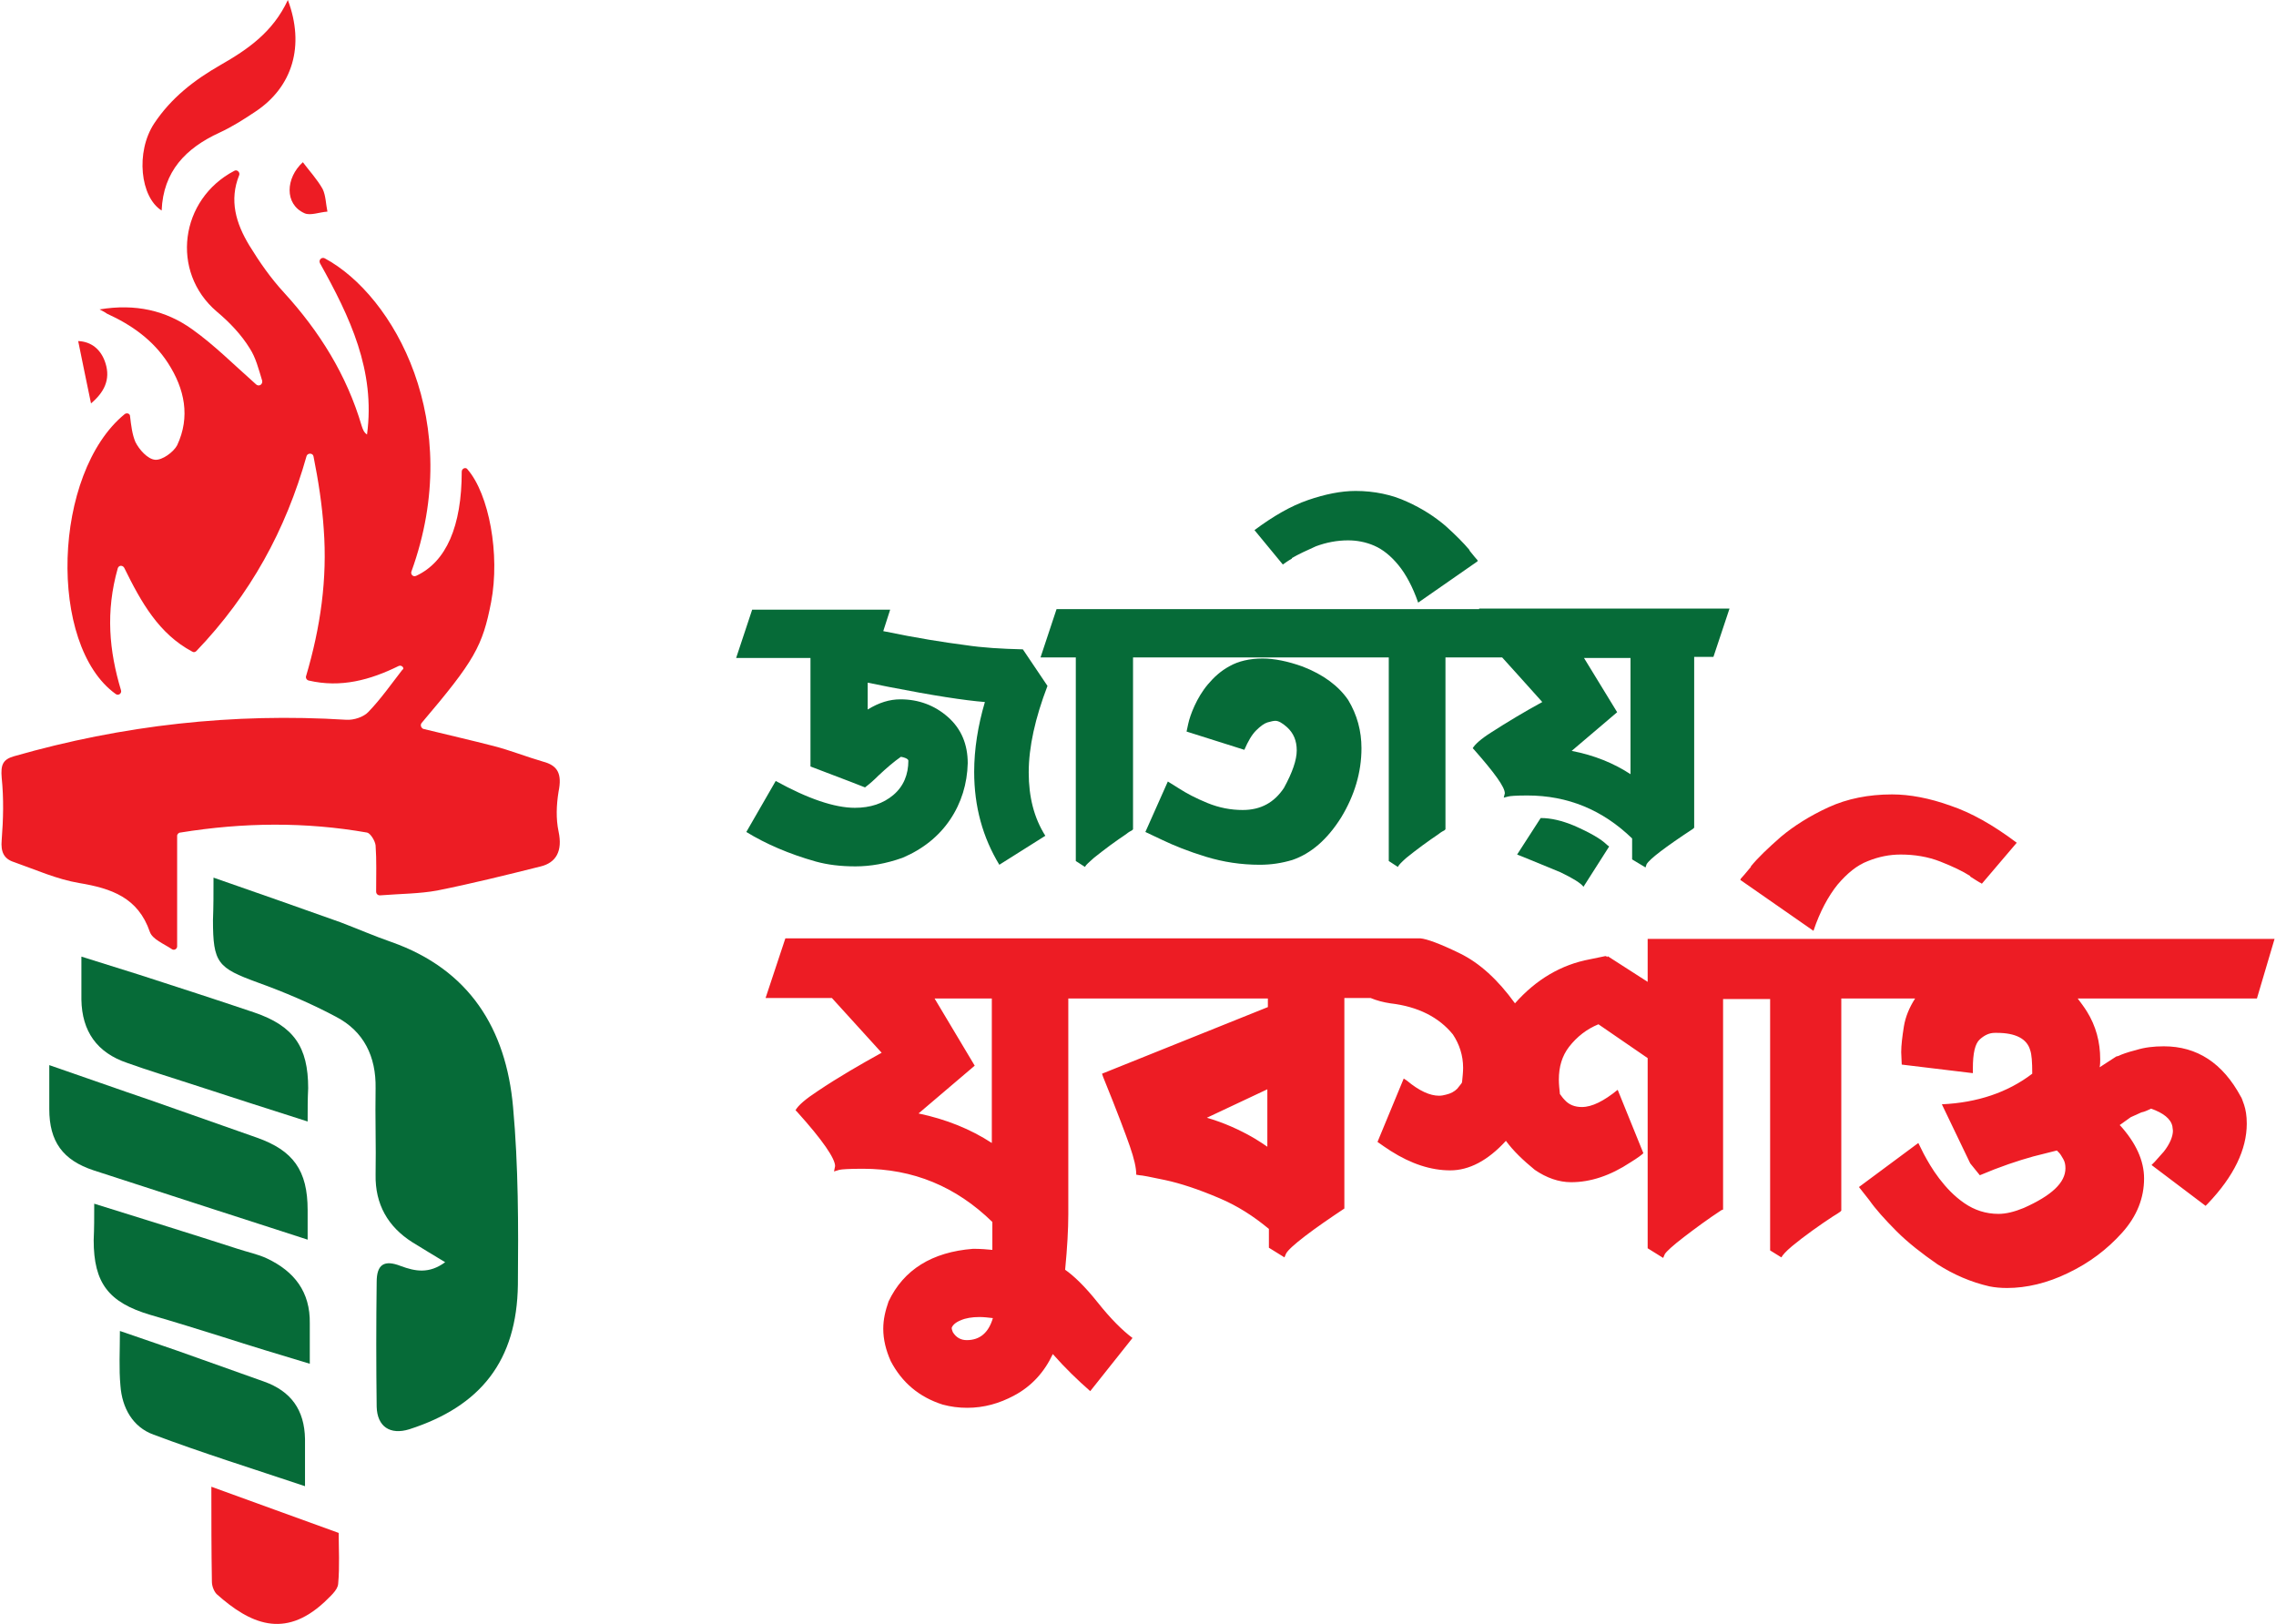
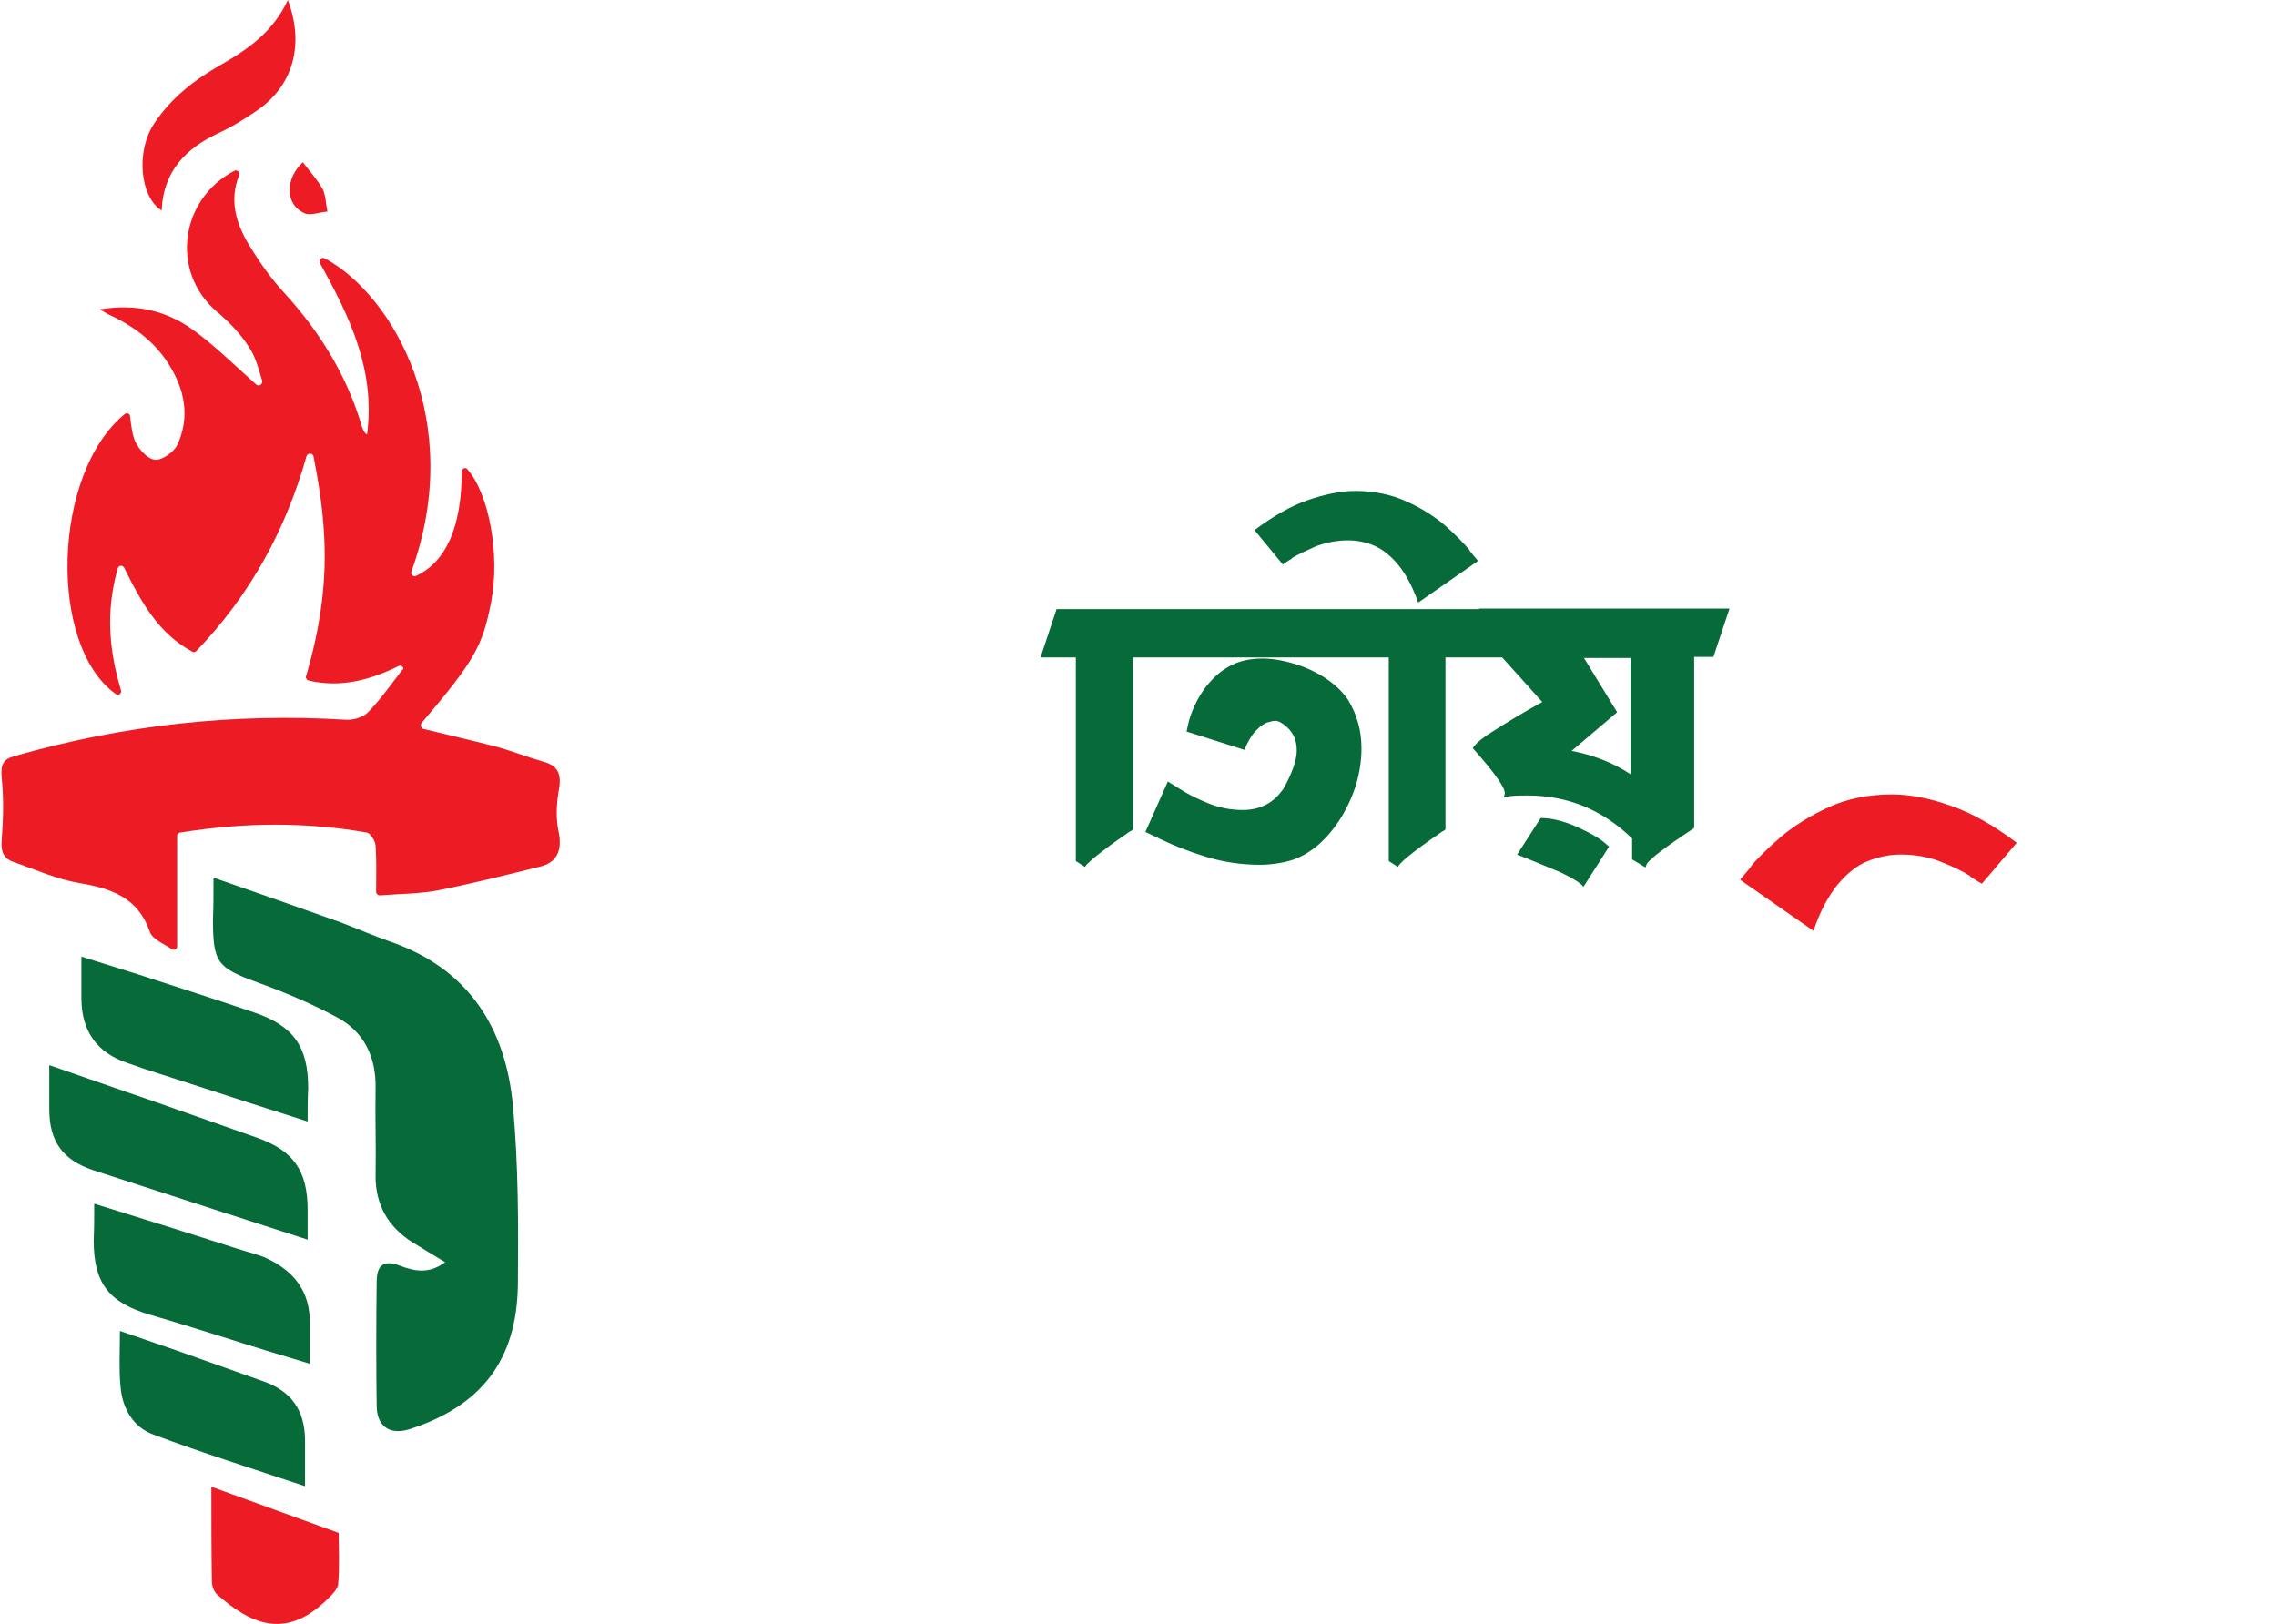
<svg xmlns="http://www.w3.org/2000/svg" width="1500" height="1070.35" viewBox="0 0 199 142" version="1.1">
  <SCRIPT id="allow-copy_script" />
  <g id="surface1">
    <path style=" stroke:none;fill-rule:nonzero;fill:rgb(2.353%,41.961%,21.961%);fill-opacity:1;" d="M 18.668 76.742 C 22.598 78.105 26.199 79.375 29.754 80.641 C 31.25 81.207 32.746 81.863 34.242 82.379 C 41.023 84.777 44.25 89.941 44.859 96.801 C 45.328 101.965 45.328 107.18 45.281 112.344 C 45.188 118.969 42.055 122.961 35.785 124.98 C 34.102 125.496 32.98 124.746 32.934 123.008 C 32.887 119.391 32.887 115.727 32.934 112.109 C 32.934 110.559 33.59 110.137 35.039 110.703 C 36.301 111.172 37.516 111.406 38.922 110.371 C 37.891 109.762 37.004 109.199 36.066 108.633 C 33.914 107.273 32.793 105.301 32.84 102.719 C 32.887 100.18 32.793 97.691 32.84 95.156 C 32.887 92.383 31.812 90.176 29.379 88.91 C 27.18 87.734 24.844 86.746 22.504 85.902 C 19.043 84.633 18.621 84.211 18.621 80.453 C 18.668 79.281 18.668 78.152 18.668 76.742 Z M 18.668 76.742 " />
    <path style=" stroke:none;fill-rule:nonzero;fill:rgb(2.353%,41.961%,21.961%);fill-opacity:1;" d="M 4.309 93.137 C 7.441 94.215 10.344 95.25 13.242 96.234 C 16.328 97.316 19.371 98.395 22.457 99.477 C 25.637 100.602 26.898 102.34 26.898 105.816 C 26.898 106.613 26.898 107.414 26.898 108.398 C 24.047 107.461 21.336 106.613 18.621 105.723 C 15.16 104.594 11.652 103.469 8.191 102.34 C 5.48 101.449 4.309 99.805 4.309 96.988 C 4.309 95.766 4.309 94.543 4.309 93.137 Z M 4.309 93.137 " />
    <path style=" stroke:none;fill-rule:nonzero;fill:rgb(2.353%,41.961%,21.961%);fill-opacity:1;" d="M 26.898 98.066 C 23.344 96.941 20.023 95.859 16.703 94.781 C 14.832 94.168 12.961 93.605 11.137 92.949 C 8.473 92.055 7.164 90.176 7.117 87.406 C 7.117 86.23 7.117 85.105 7.117 83.648 C 8.895 84.211 10.578 84.727 12.215 85.246 C 15.535 86.324 18.902 87.406 22.223 88.531 C 25.684 89.707 26.945 91.539 26.945 95.156 C 26.898 96.094 26.898 96.941 26.898 98.066 Z M 26.898 98.066 " />
    <path style=" stroke:none;fill-rule:nonzero;fill:rgb(2.353%,41.961%,21.961%);fill-opacity:1;" d="M 8.238 105.254 C 12.59 106.613 16.703 107.883 20.773 109.199 C 21.613 109.48 22.551 109.668 23.344 110.043 C 25.73 111.172 27.133 112.957 27.086 115.727 C 27.086 116.809 27.086 117.934 27.086 119.25 C 24.422 118.449 21.941 117.699 19.465 116.902 C 17.359 116.242 15.254 115.586 13.148 114.977 C 9.5 113.895 8.191 112.203 8.191 108.445 C 8.238 107.414 8.238 106.426 8.238 105.254 Z M 8.238 105.254 " />
    <path style=" stroke:none;fill-rule:nonzero;fill:rgb(2.353%,41.961%,21.961%);fill-opacity:1;" d="M 26.668 129.957 C 22.035 128.406 17.688 127.047 13.43 125.449 C 11.605 124.793 10.672 123.102 10.531 121.176 C 10.391 119.672 10.484 118.168 10.484 116.383 C 12.262 116.996 13.898 117.559 15.535 118.121 C 18.059 119.016 20.539 119.906 23.066 120.801 C 25.449 121.645 26.621 123.289 26.668 125.824 C 26.668 127.141 26.668 128.406 26.668 129.957 Z M 26.668 129.957 " />
    <path style=" stroke:none;fill-rule:nonzero;fill:rgb(92.941%,10.98%,14.118%);fill-opacity:1;" d="M 18.48 130.004 C 22.27 131.367 25.824 132.684 29.613 134.043 C 29.613 135.406 29.707 136.957 29.566 138.504 C 29.52 139.07 28.816 139.633 28.352 140.102 C 24.844 143.344 21.848 141.98 18.949 139.398 C 18.715 139.164 18.527 138.695 18.527 138.316 C 18.48 135.547 18.48 132.824 18.48 130.004 Z M 18.48 130.004 " />
    <path style=" stroke:none;fill-rule:nonzero;fill:rgb(92.941%,10.98%,14.118%);fill-opacity:1;" d="M 25.168 0 C 26.668 3.992 25.59 7.609 22.316 9.77 C 21.336 10.426 20.305 11.086 19.184 11.602 C 16.234 12.961 14.273 14.984 14.133 18.41 C 12.262 17.238 11.84 13.293 13.477 10.801 C 14.973 8.547 16.984 7 19.277 5.684 C 21.66 4.32 23.859 2.816 25.168 0 Z M 25.168 0 " />
    <path style=" stroke:none;fill-rule:nonzero;fill:rgb(92.941%,10.98%,14.118%);fill-opacity:1;" d="M 26.48 14.184 C 27.039 14.934 27.742 15.688 28.211 16.531 C 28.488 17.098 28.488 17.848 28.629 18.504 C 27.93 18.551 27.133 18.879 26.621 18.645 C 24.844 17.848 24.98 15.547 26.48 14.184 Z M 26.48 14.184 " />
-     <path style=" stroke:none;fill-rule:nonzero;fill:rgb(92.941%,10.98%,14.118%);fill-opacity:1;" d="M 6.836 29.824 C 8.004 29.871 8.848 30.574 9.219 31.75 C 9.688 33.207 9.082 34.332 7.957 35.273 C 7.582 33.441 7.211 31.703 6.836 29.824 Z M 6.836 29.824 " />
    <path style=" stroke:none;fill-rule:nonzero;fill:rgb(92.941%,10.98%,14.118%);fill-opacity:1;" d="M 34.852 58.238 C 32.371 59.461 29.801 60.164 26.992 59.508 C 26.805 59.461 26.711 59.273 26.758 59.133 C 28.023 54.859 28.629 50.629 28.305 46.262 C 28.164 44.148 27.836 42.035 27.414 39.922 C 27.367 39.594 26.898 39.594 26.805 39.875 C 24.98 46.355 21.895 51.992 17.172 56.926 C 17.078 57.02 16.938 57.066 16.797 56.973 C 13.898 55.422 12.355 52.695 10.859 49.645 C 10.719 49.41 10.391 49.41 10.297 49.691 C 9.219 53.496 9.547 56.926 10.578 60.352 C 10.672 60.633 10.344 60.871 10.109 60.68 C 4.168 56.406 4.59 41.379 10.902 36.211 C 11.09 36.07 11.371 36.164 11.371 36.398 C 11.465 37.199 11.559 37.996 11.84 38.652 C 12.168 39.312 12.914 40.156 13.57 40.203 C 14.18 40.25 15.16 39.547 15.488 38.938 C 16.656 36.445 16.145 34.004 14.691 31.75 C 13.383 29.73 11.512 28.414 9.359 27.43 C 9.219 27.336 9.082 27.242 8.707 27.055 C 11.84 26.535 14.504 27.148 16.797 28.789 C 18.715 30.152 20.398 31.844 22.41 33.629 C 22.645 33.816 22.973 33.629 22.926 33.301 C 22.598 32.219 22.363 31.281 21.848 30.48 C 21.102 29.262 20.07 28.18 18.949 27.242 C 14.879 23.766 15.723 17.426 20.492 14.934 C 20.727 14.793 21.008 15.078 20.914 15.312 C 20.023 17.52 20.633 19.539 21.801 21.465 C 22.691 22.918 23.672 24.328 24.844 25.598 C 27.93 28.98 30.312 32.781 31.625 37.246 C 31.719 37.527 31.812 37.809 32.09 37.996 C 32.84 32.406 30.594 27.711 27.977 23.016 C 27.836 22.73 28.117 22.449 28.398 22.59 C 34.43 25.832 40.699 36.918 35.973 49.973 C 35.879 50.207 36.113 50.488 36.395 50.348 C 39.012 49.129 40.371 46.027 40.371 41.238 C 40.371 40.957 40.742 40.812 40.883 41.051 C 42.754 43.211 43.738 48.469 42.941 52.648 C 42.195 56.5 41.492 57.77 36.863 63.219 C 36.723 63.406 36.816 63.641 37.004 63.734 C 39.105 64.25 41.164 64.719 43.176 65.238 C 44.625 65.613 46.027 66.176 47.48 66.598 C 48.742 66.93 49.164 67.633 48.836 69.23 C 48.648 70.402 48.602 71.578 48.836 72.703 C 49.211 74.441 48.602 75.43 47.293 75.758 C 44.297 76.508 41.258 77.262 38.219 77.871 C 36.676 78.152 35.039 78.152 33.215 78.293 C 33.027 78.293 32.887 78.152 32.887 77.965 C 32.887 76.508 32.934 75.242 32.84 73.926 C 32.793 73.504 32.371 72.848 32.09 72.801 C 26.711 71.859 21.289 71.906 15.77 72.801 C 15.629 72.801 15.488 72.941 15.488 73.082 L 15.488 82.754 C 15.488 82.992 15.207 83.133 15.02 82.992 C 14.32 82.52 13.336 82.145 13.102 81.488 C 12.074 78.48 9.734 77.684 6.93 77.215 C 4.965 76.887 3.094 76.039 1.223 75.383 C 0.336 75.102 0.055 74.488 0.148 73.457 C 0.289 71.625 0.336 69.84 0.148 68.008 C 0.055 66.883 0.242 66.41 1.223 66.129 C 10.719 63.406 20.398 62.324 30.266 62.938 C 30.922 62.984 31.812 62.699 32.23 62.23 C 33.309 61.105 34.195 59.836 35.18 58.566 C 35.414 58.473 35.133 58.098 34.852 58.238 Z M 34.852 58.238 " />
    <path style=" stroke:none;fill-rule:nonzero;fill:rgb(92.941%,10.98%,14.118%);fill-opacity:1;" d="M 160.664 77.355 C 161.508 76.367 162.348 75.664 163.332 75.289 C 164.266 74.914 165.203 74.723 166.184 74.723 C 167.398 74.723 168.57 74.914 169.645 75.336 C 170.719 75.758 171.609 76.18 172.266 76.602 L 172.266 76.648 C 172.73 76.934 173.059 77.168 173.199 77.215 L 173.246 77.262 L 173.293 77.262 L 176.332 73.691 C 174.273 72.141 172.355 71.062 170.535 70.449 C 168.711 69.793 166.98 69.465 165.434 69.465 C 163.379 69.465 161.508 69.84 159.871 70.59 C 158.234 71.344 156.828 72.234 155.707 73.176 C 154.586 74.16 153.695 75.008 153.086 75.758 L 153.086 75.805 C 152.621 76.367 152.34 76.695 152.199 76.84 L 152.199 76.887 L 152.152 76.934 L 158.559 81.395 C 159.121 79.703 159.871 78.34 160.664 77.355 Z M 160.664 77.355 " />
-     <path style=" stroke:none;fill-rule:nonzero;fill:rgb(92.941%,10.98%,14.118%);fill-opacity:1;" d="M 198.875 82.098 L 144.062 82.098 L 144.062 85.855 L 140.555 83.602 L 140.555 83.695 C 140.508 83.648 140.414 83.602 140.367 83.602 L 139.008 83.883 C 136.484 84.352 134.285 85.668 132.461 87.734 C 130.965 85.668 129.375 84.211 127.645 83.367 C 125.914 82.52 124.746 82.098 124.184 82.051 L 68.668 82.051 L 66.938 87.266 L 72.734 87.266 C 73.719 88.344 75.168 89.941 77.086 92.055 C 75.215 93.09 73.344 94.168 71.52 95.391 C 70.445 96.094 69.789 96.656 69.555 97.082 L 69.695 97.223 C 71.941 99.711 73.016 101.309 73.016 101.965 L 72.922 102.434 C 73.062 102.387 73.25 102.34 73.391 102.293 C 73.578 102.246 74.23 102.199 75.449 102.199 C 79.844 102.199 83.586 103.75 86.766 106.852 L 86.766 109.293 C 86.301 109.246 85.738 109.199 85.082 109.199 C 81.48 109.48 79.004 111.031 77.691 113.801 C 77.414 114.598 77.227 115.352 77.227 116.195 C 77.227 117.137 77.461 118.074 77.879 119.016 C 78.863 120.895 80.359 122.16 82.418 122.82 C 83.117 123.008 83.82 123.102 84.57 123.102 C 86.02 123.102 87.375 122.727 88.684 122.02 C 90.18 121.223 91.305 120 92.051 118.402 C 93.129 119.625 94.25 120.707 95.324 121.645 L 99.02 116.996 C 98.133 116.336 97.102 115.305 95.98 113.895 C 94.859 112.484 93.875 111.547 93.129 111.031 C 93.316 109.105 93.406 107.461 93.406 106.191 L 93.406 87.312 L 110.855 87.312 L 110.855 88.062 L 96.355 93.887 L 96.449 94.168 C 97.711 97.27 98.461 99.289 98.785 100.227 C 99.16 101.309 99.348 102.105 99.348 102.719 L 99.629 102.766 C 99.816 102.766 100.562 102.906 101.875 103.188 C 103.184 103.469 104.773 103.984 106.645 104.785 C 108.188 105.441 109.59 106.332 110.945 107.461 L 110.945 109.105 L 112.305 109.949 L 112.445 109.621 C 112.586 109.34 113.145 108.824 114.129 108.07 C 115.109 107.32 116.277 106.52 117.543 105.676 L 117.543 87.266 L 119.832 87.266 C 120.395 87.5 120.957 87.641 121.562 87.734 C 123.996 88.016 125.82 88.957 127.035 90.457 C 127.598 91.305 127.926 92.289 127.926 93.371 C 127.926 93.746 127.879 94.168 127.832 94.637 L 127.785 94.73 C 127.738 94.781 127.645 94.922 127.41 95.203 C 127.176 95.438 126.848 95.625 126.43 95.719 C 126.242 95.766 126.055 95.812 125.82 95.812 C 125.023 95.812 124.09 95.391 123.016 94.496 L 122.734 94.309 L 120.441 99.852 C 120.816 100.133 121.191 100.367 121.609 100.648 C 123.387 101.777 125.117 102.34 126.801 102.34 C 128.441 102.34 130.078 101.496 131.668 99.758 C 132.32 100.648 133.164 101.449 134.191 102.293 C 135.223 103 136.297 103.375 137.371 103.375 C 139.055 103.375 140.785 102.812 142.562 101.637 C 143.172 101.262 143.547 100.98 143.688 100.84 L 141.441 95.297 C 140.227 96.281 139.195 96.801 138.309 96.801 C 137.699 96.801 137.188 96.609 136.812 96.188 C 136.578 95.953 136.484 95.766 136.391 95.672 C 136.344 95.203 136.297 94.828 136.297 94.402 C 136.297 93.277 136.578 92.336 137.188 91.539 C 137.887 90.645 138.73 89.988 139.758 89.566 L 144.062 92.523 L 144.062 109.152 L 145.418 109.996 L 145.559 109.668 C 145.699 109.434 146.258 108.918 147.242 108.164 C 148.223 107.414 149.301 106.613 150.516 105.816 L 150.656 105.77 L 150.656 87.359 L 154.77 87.359 L 154.77 109.34 L 155.754 109.949 C 155.848 109.762 156.129 109.434 156.688 108.965 C 157.203 108.539 157.812 108.07 158.465 107.602 C 159.121 107.133 159.73 106.711 160.242 106.379 C 160.57 106.191 160.758 106.051 160.898 105.957 L 160.992 105.863 L 160.992 87.312 L 167.445 87.312 C 166.934 88.109 166.605 88.91 166.465 89.754 C 166.324 90.645 166.23 91.398 166.23 92.008 L 166.277 93.09 L 172.496 93.84 L 172.496 93.418 C 172.496 92.102 172.684 91.258 173.105 90.883 C 173.527 90.504 173.949 90.316 174.414 90.316 L 174.602 90.316 C 176.238 90.316 177.223 90.836 177.504 91.82 C 177.641 92.195 177.688 92.855 177.688 93.887 C 175.539 95.531 172.871 96.422 169.785 96.562 L 172.266 101.73 L 173.105 102.766 C 174.883 102.012 176.426 101.496 177.781 101.121 L 179.84 100.602 L 180.027 100.793 C 180.168 100.934 180.262 101.121 180.402 101.355 C 180.543 101.59 180.59 101.871 180.59 102.152 C 180.59 103.422 179.371 104.547 176.941 105.629 C 176.145 105.957 175.398 106.145 174.742 106.145 C 173.621 106.145 172.637 105.816 171.75 105.207 C 170.859 104.594 170.16 103.844 169.551 103.047 C 168.941 102.246 168.523 101.496 168.195 100.887 L 167.727 99.945 L 162.535 103.797 L 163.426 104.926 C 163.984 105.723 164.781 106.613 165.809 107.648 C 166.84 108.68 168.055 109.621 169.41 110.559 C 170.812 111.453 172.312 112.109 173.949 112.484 C 174.414 112.578 174.93 112.625 175.492 112.625 C 177.176 112.625 179 112.203 180.824 111.312 C 182.695 110.418 184.238 109.246 185.547 107.789 C 186.855 106.332 187.465 104.738 187.465 103.047 C 187.465 101.496 186.762 99.945 185.359 98.395 L 185.312 98.395 L 186.297 97.691 C 186.715 97.504 187.043 97.363 187.23 97.27 C 187.465 97.223 187.699 97.129 188.074 96.941 C 189.148 97.316 189.805 97.832 189.941 98.488 L 189.988 98.867 C 189.988 99.383 189.711 100.039 189.195 100.695 L 188.398 101.59 L 188.117 101.871 L 192.844 105.441 L 193.031 105.254 C 195.32 102.859 196.445 100.508 196.445 98.254 C 196.445 97.551 196.352 97.035 196.211 96.609 C 196.07 96.188 195.977 95.953 195.93 95.906 C 194.34 92.949 192.094 91.492 189.195 91.492 C 188.305 91.492 187.512 91.586 186.762 91.82 C 186.016 92.008 185.5 92.195 185.219 92.336 L 185.031 92.383 L 183.582 93.324 C 183.629 93.09 183.629 92.855 183.629 92.617 C 183.629 91.117 183.254 89.707 182.461 88.438 C 182.227 88.062 181.945 87.688 181.664 87.312 L 197.332 87.312 Z M 81.715 87.312 L 86.719 87.312 L 86.719 99.945 C 84.848 98.727 82.746 97.879 80.312 97.363 L 85.223 93.184 Z M 84.523 117.184 C 84.008 117.184 83.586 116.949 83.305 116.477 C 83.258 116.336 83.211 116.242 83.211 116.102 C 83.305 115.867 83.539 115.633 84.008 115.445 C 84.43 115.258 84.988 115.164 85.645 115.164 C 86.02 115.164 86.391 115.211 86.812 115.258 C 86.438 116.523 85.691 117.184 84.523 117.184 Z M 110.809 100.273 C 110.48 100.039 110.105 99.805 109.73 99.57 C 108.375 98.773 106.973 98.16 105.523 97.738 L 110.809 95.25 Z M 110.809 100.273 " />
    <path style=" stroke:none;fill-rule:nonzero;fill:rgb(2.353%,41.961%,21.961%);fill-opacity:1;" d="M 137.605 72.188 C 136.578 71.766 135.641 71.531 134.707 71.531 L 132.648 74.723 C 133.023 74.867 134.285 75.383 136.438 76.273 C 137.512 76.793 138.215 77.215 138.449 77.543 L 140.695 74.02 L 140.508 73.879 C 139.992 73.363 139.008 72.801 137.605 72.188 Z M 137.605 72.188 " />
    <path style=" stroke:none;fill-rule:nonzero;fill:rgb(2.353%,41.961%,21.961%);fill-opacity:1;" d="M 112.164 49.363 C 112.305 49.27 112.539 49.082 112.957 48.844 L 112.957 48.797 C 113.52 48.469 114.223 48.141 115.062 47.766 C 115.953 47.438 116.887 47.25 117.871 47.25 C 118.617 47.25 119.414 47.391 120.16 47.719 C 120.91 48.047 121.609 48.609 122.266 49.41 C 122.922 50.207 123.527 51.336 123.996 52.695 L 129.188 49.082 L 129.188 48.988 C 129.094 48.895 128.859 48.609 128.484 48.141 L 128.484 48.094 C 127.973 47.484 127.27 46.777 126.383 45.98 C 125.445 45.184 124.371 44.477 123.016 43.867 C 121.703 43.258 120.16 42.93 118.523 42.93 C 117.262 42.93 115.859 43.211 114.363 43.727 C 112.863 44.242 111.32 45.137 109.684 46.355 Z M 112.164 49.363 " />
    <path style=" stroke:none;fill-rule:nonzero;fill:rgb(2.353%,41.961%,21.961%);fill-opacity:1;" d="M 129.328 53.262 L 92.379 53.262 L 90.977 57.488 L 94.062 57.488 L 94.062 75.289 L 94.859 75.805 C 94.953 75.617 95.23 75.383 95.652 75.008 C 96.074 74.676 96.543 74.301 97.055 73.926 C 97.57 73.551 98.039 73.223 98.461 72.941 C 98.691 72.75 98.879 72.656 98.973 72.609 L 99.066 72.516 L 99.066 57.488 L 121.426 57.488 L 121.426 75.289 L 122.219 75.805 C 122.312 75.617 122.547 75.383 122.969 75.008 C 123.387 74.676 123.855 74.301 124.371 73.926 C 124.887 73.551 125.352 73.223 125.773 72.941 C 126.008 72.75 126.195 72.656 126.289 72.609 L 126.383 72.516 L 126.383 57.488 L 131.34 57.488 C 132.133 58.379 133.305 59.648 134.848 61.387 C 133.305 62.23 131.809 63.125 130.355 64.062 C 129.469 64.625 128.953 65.098 128.766 65.426 L 128.859 65.52 C 130.637 67.539 131.574 68.809 131.574 69.371 L 131.48 69.746 C 131.621 69.699 131.715 69.699 131.855 69.652 C 131.992 69.605 132.555 69.559 133.539 69.559 C 137.094 69.559 140.133 70.828 142.703 73.316 L 142.703 75.148 L 143.875 75.852 L 143.969 75.57 C 144.246 75.102 145.605 74.066 148.035 72.469 L 148.129 72.375 L 148.129 57.441 L 149.812 57.441 L 151.219 53.215 L 129.328 53.215 Z M 142.609 67.727 C 141.113 66.738 139.383 66.035 137.418 65.66 L 141.395 62.277 L 138.496 57.535 L 142.562 57.535 L 142.562 67.727 Z M 142.609 67.727 " />
    <path style=" stroke:none;fill-rule:nonzero;fill:rgb(2.353%,41.961%,21.961%);fill-opacity:1;" d="M 113.895 58.285 C 112.586 57.816 111.414 57.582 110.387 57.582 C 109.262 57.582 108.281 57.816 107.531 58.238 C 106.738 58.66 106.129 59.227 105.617 59.836 C 105.102 60.445 104.727 61.105 104.445 61.715 C 104.164 62.324 103.977 62.891 103.887 63.312 L 103.746 63.969 L 108.797 65.566 C 109.125 64.812 109.449 64.25 109.824 63.875 C 110.199 63.5 110.527 63.266 110.809 63.172 C 111.133 63.078 111.367 63.031 111.508 63.031 C 111.789 63.031 112.117 63.219 112.539 63.594 C 113.098 64.109 113.379 64.766 113.379 65.613 C 113.379 66.457 113.004 67.539 112.258 68.902 C 111.414 70.168 110.246 70.828 108.656 70.828 C 107.625 70.828 106.598 70.637 105.57 70.215 C 104.539 69.793 103.746 69.371 103.09 68.949 L 102.109 68.336 L 100.145 72.75 L 101.641 73.457 C 102.621 73.926 103.887 74.441 105.43 74.914 C 106.973 75.383 108.516 75.617 110.152 75.617 C 111.133 75.617 112.07 75.477 113.004 75.195 C 114.641 74.629 116.047 73.41 117.262 71.484 C 118.43 69.559 119.039 67.539 119.039 65.426 C 119.039 63.922 118.664 62.512 117.871 61.199 C 117.027 59.977 115.719 58.992 113.895 58.285 Z M 113.895 58.285 " />
-     <path style=" stroke:none;fill-rule:nonzero;fill:rgb(2.353%,41.961%,21.961%);fill-opacity:1;" d="M 89.434 56.781 C 87.562 56.734 85.926 56.641 84.383 56.406 C 82.559 56.172 80.172 55.797 77.227 55.188 L 77.832 53.309 L 65.766 53.309 L 64.363 57.535 L 70.863 57.535 L 70.863 67.023 C 73.953 68.195 75.543 68.809 75.637 68.855 L 75.684 68.809 C 76.008 68.57 76.383 68.242 76.805 67.82 C 77.508 67.164 78.16 66.598 78.77 66.176 C 79.051 66.223 79.285 66.316 79.375 66.41 L 79.422 66.504 C 79.422 67.727 79.004 68.758 78.113 69.512 C 77.227 70.262 76.102 70.637 74.746 70.637 C 72.969 70.637 70.629 69.84 67.824 68.289 L 65.254 72.75 C 66.938 73.785 68.992 74.676 71.332 75.336 C 72.359 75.617 73.484 75.758 74.793 75.758 C 76.102 75.758 77.461 75.523 78.91 75.008 C 80.688 74.254 82.09 73.129 83.07 71.672 C 84.055 70.215 84.57 68.523 84.613 66.738 C 84.613 65.098 84.055 63.734 82.883 62.699 C 81.715 61.668 80.312 61.152 78.723 61.152 C 77.785 61.152 76.852 61.434 75.867 62.043 L 75.867 59.695 L 77.738 60.07 C 81.574 60.82 84.336 61.246 86.113 61.387 C 85.504 63.453 85.176 65.52 85.176 67.492 C 85.176 70.543 85.926 73.223 87.375 75.617 L 91.398 73.082 C 90.414 71.531 89.945 69.699 89.945 67.539 C 89.945 65.332 90.508 62.793 91.586 59.977 Z M 89.434 56.781 " />
  </g>
</svg>